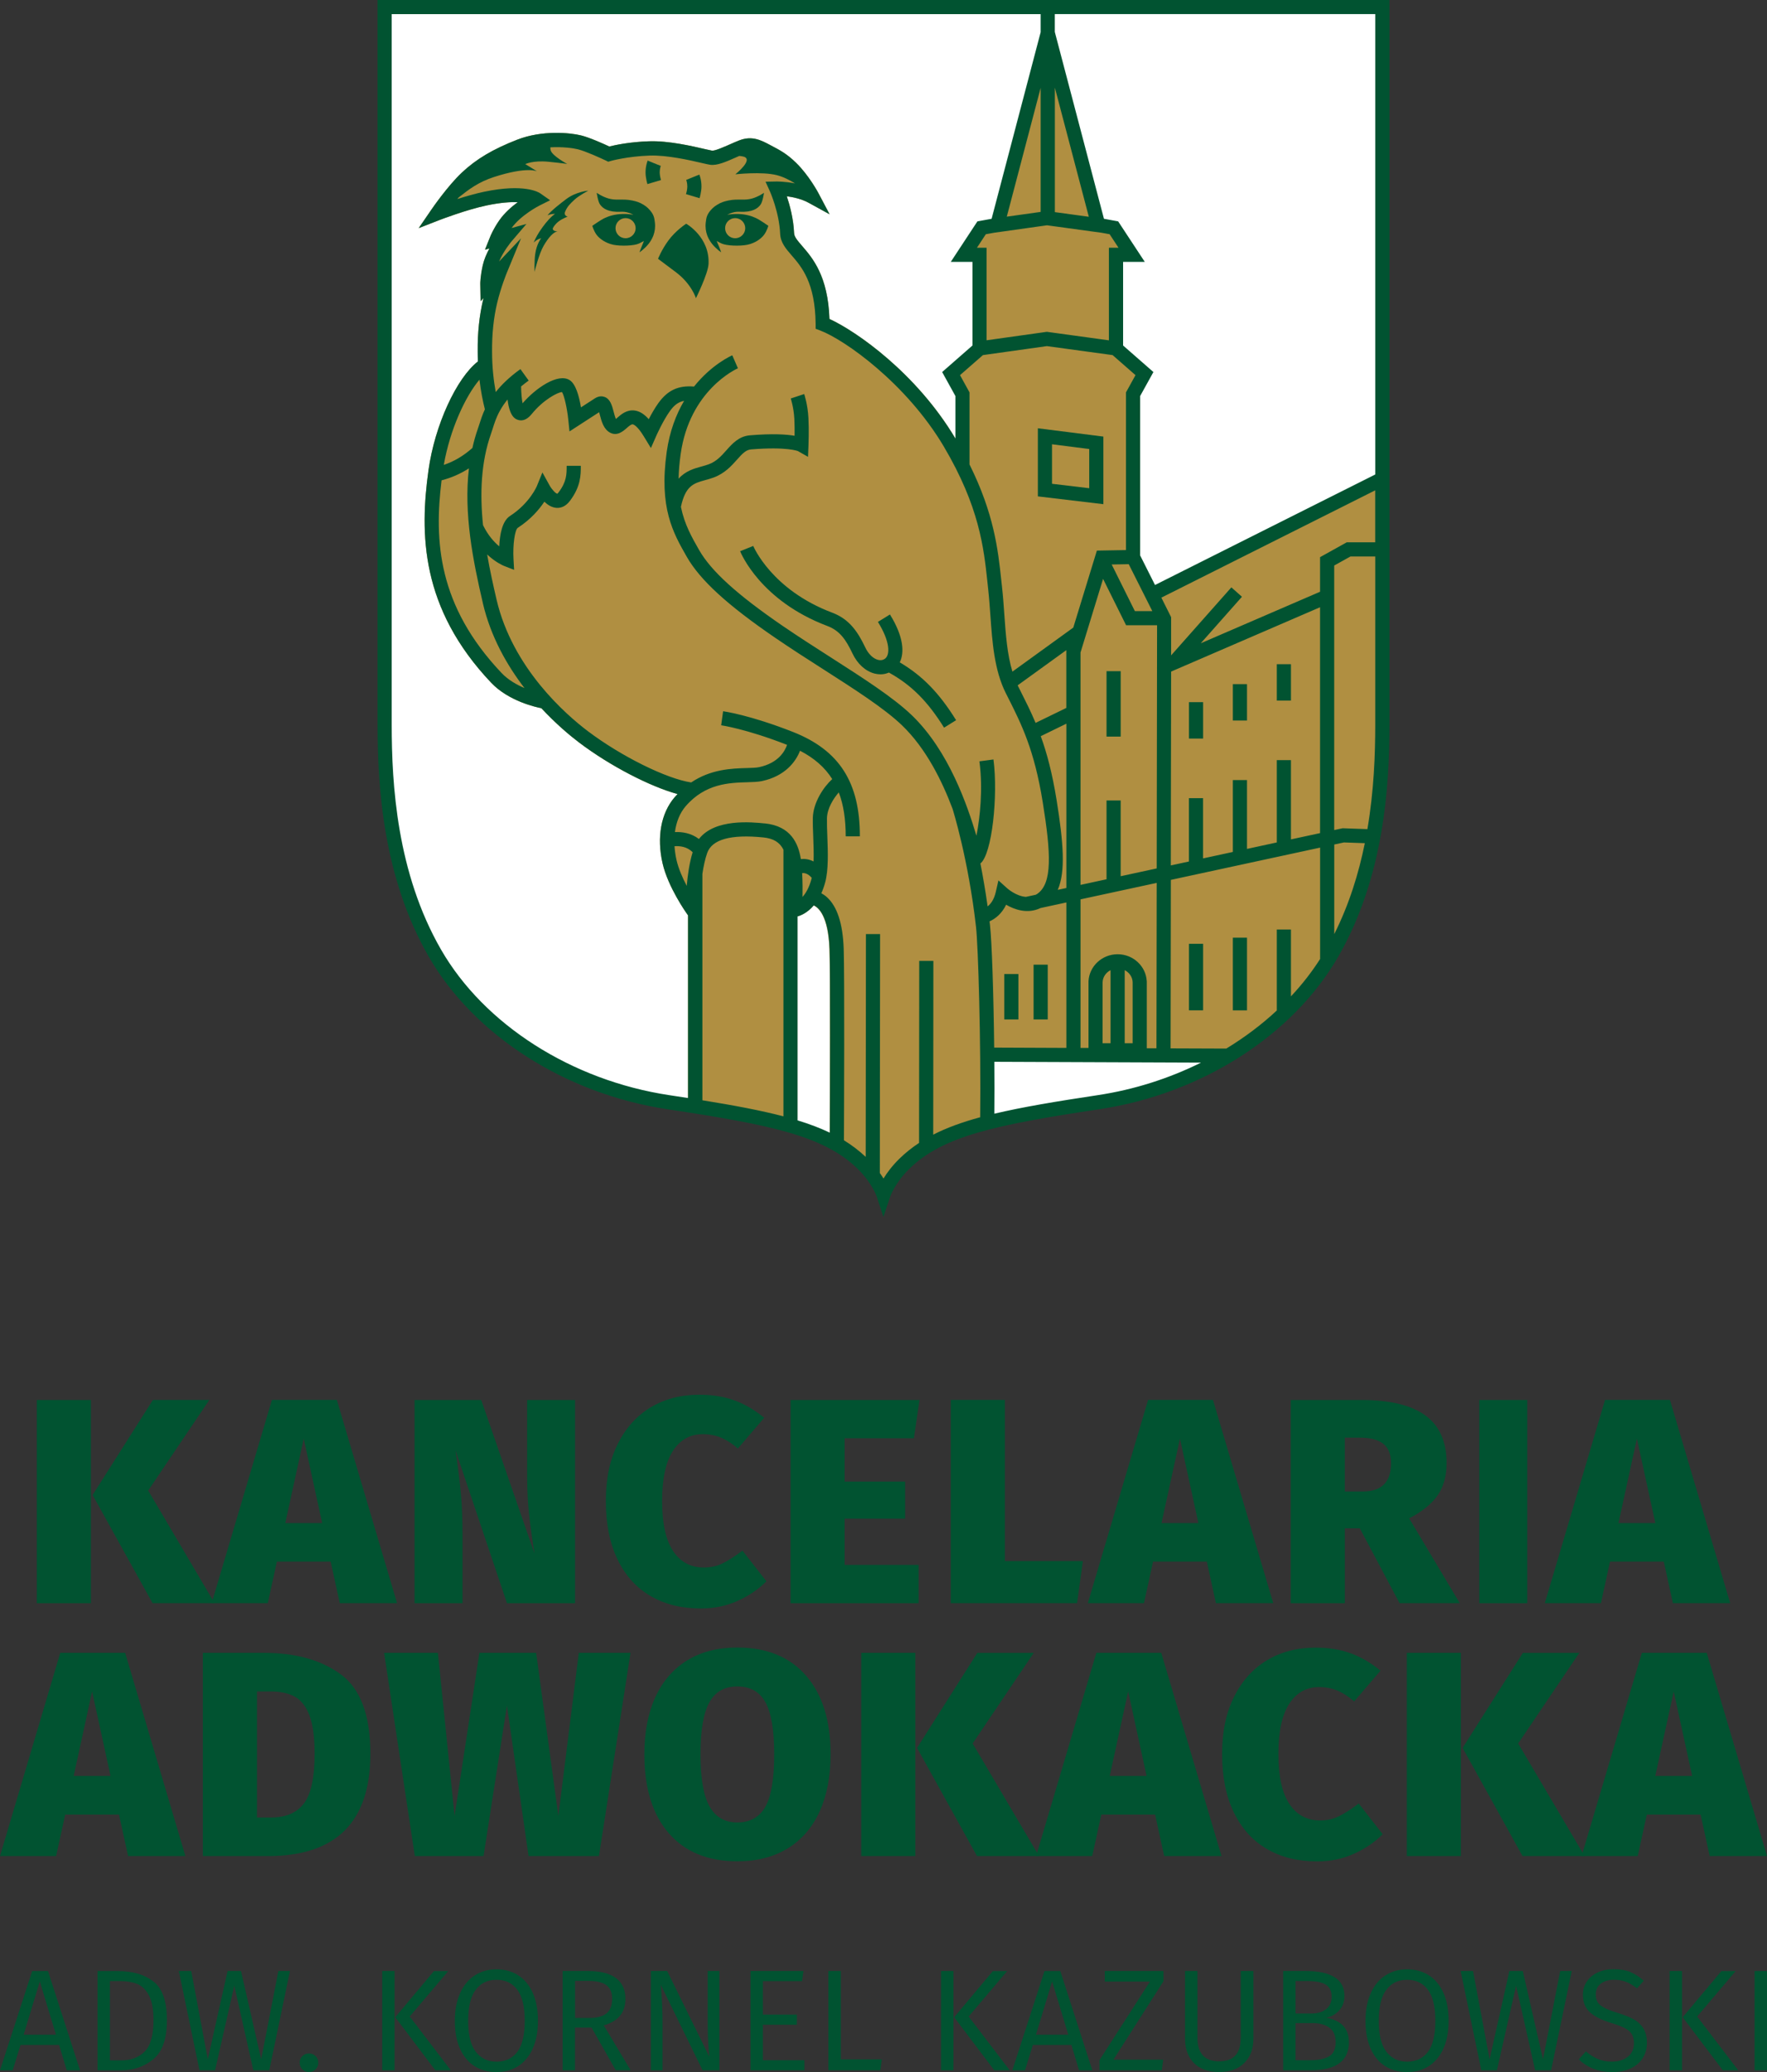
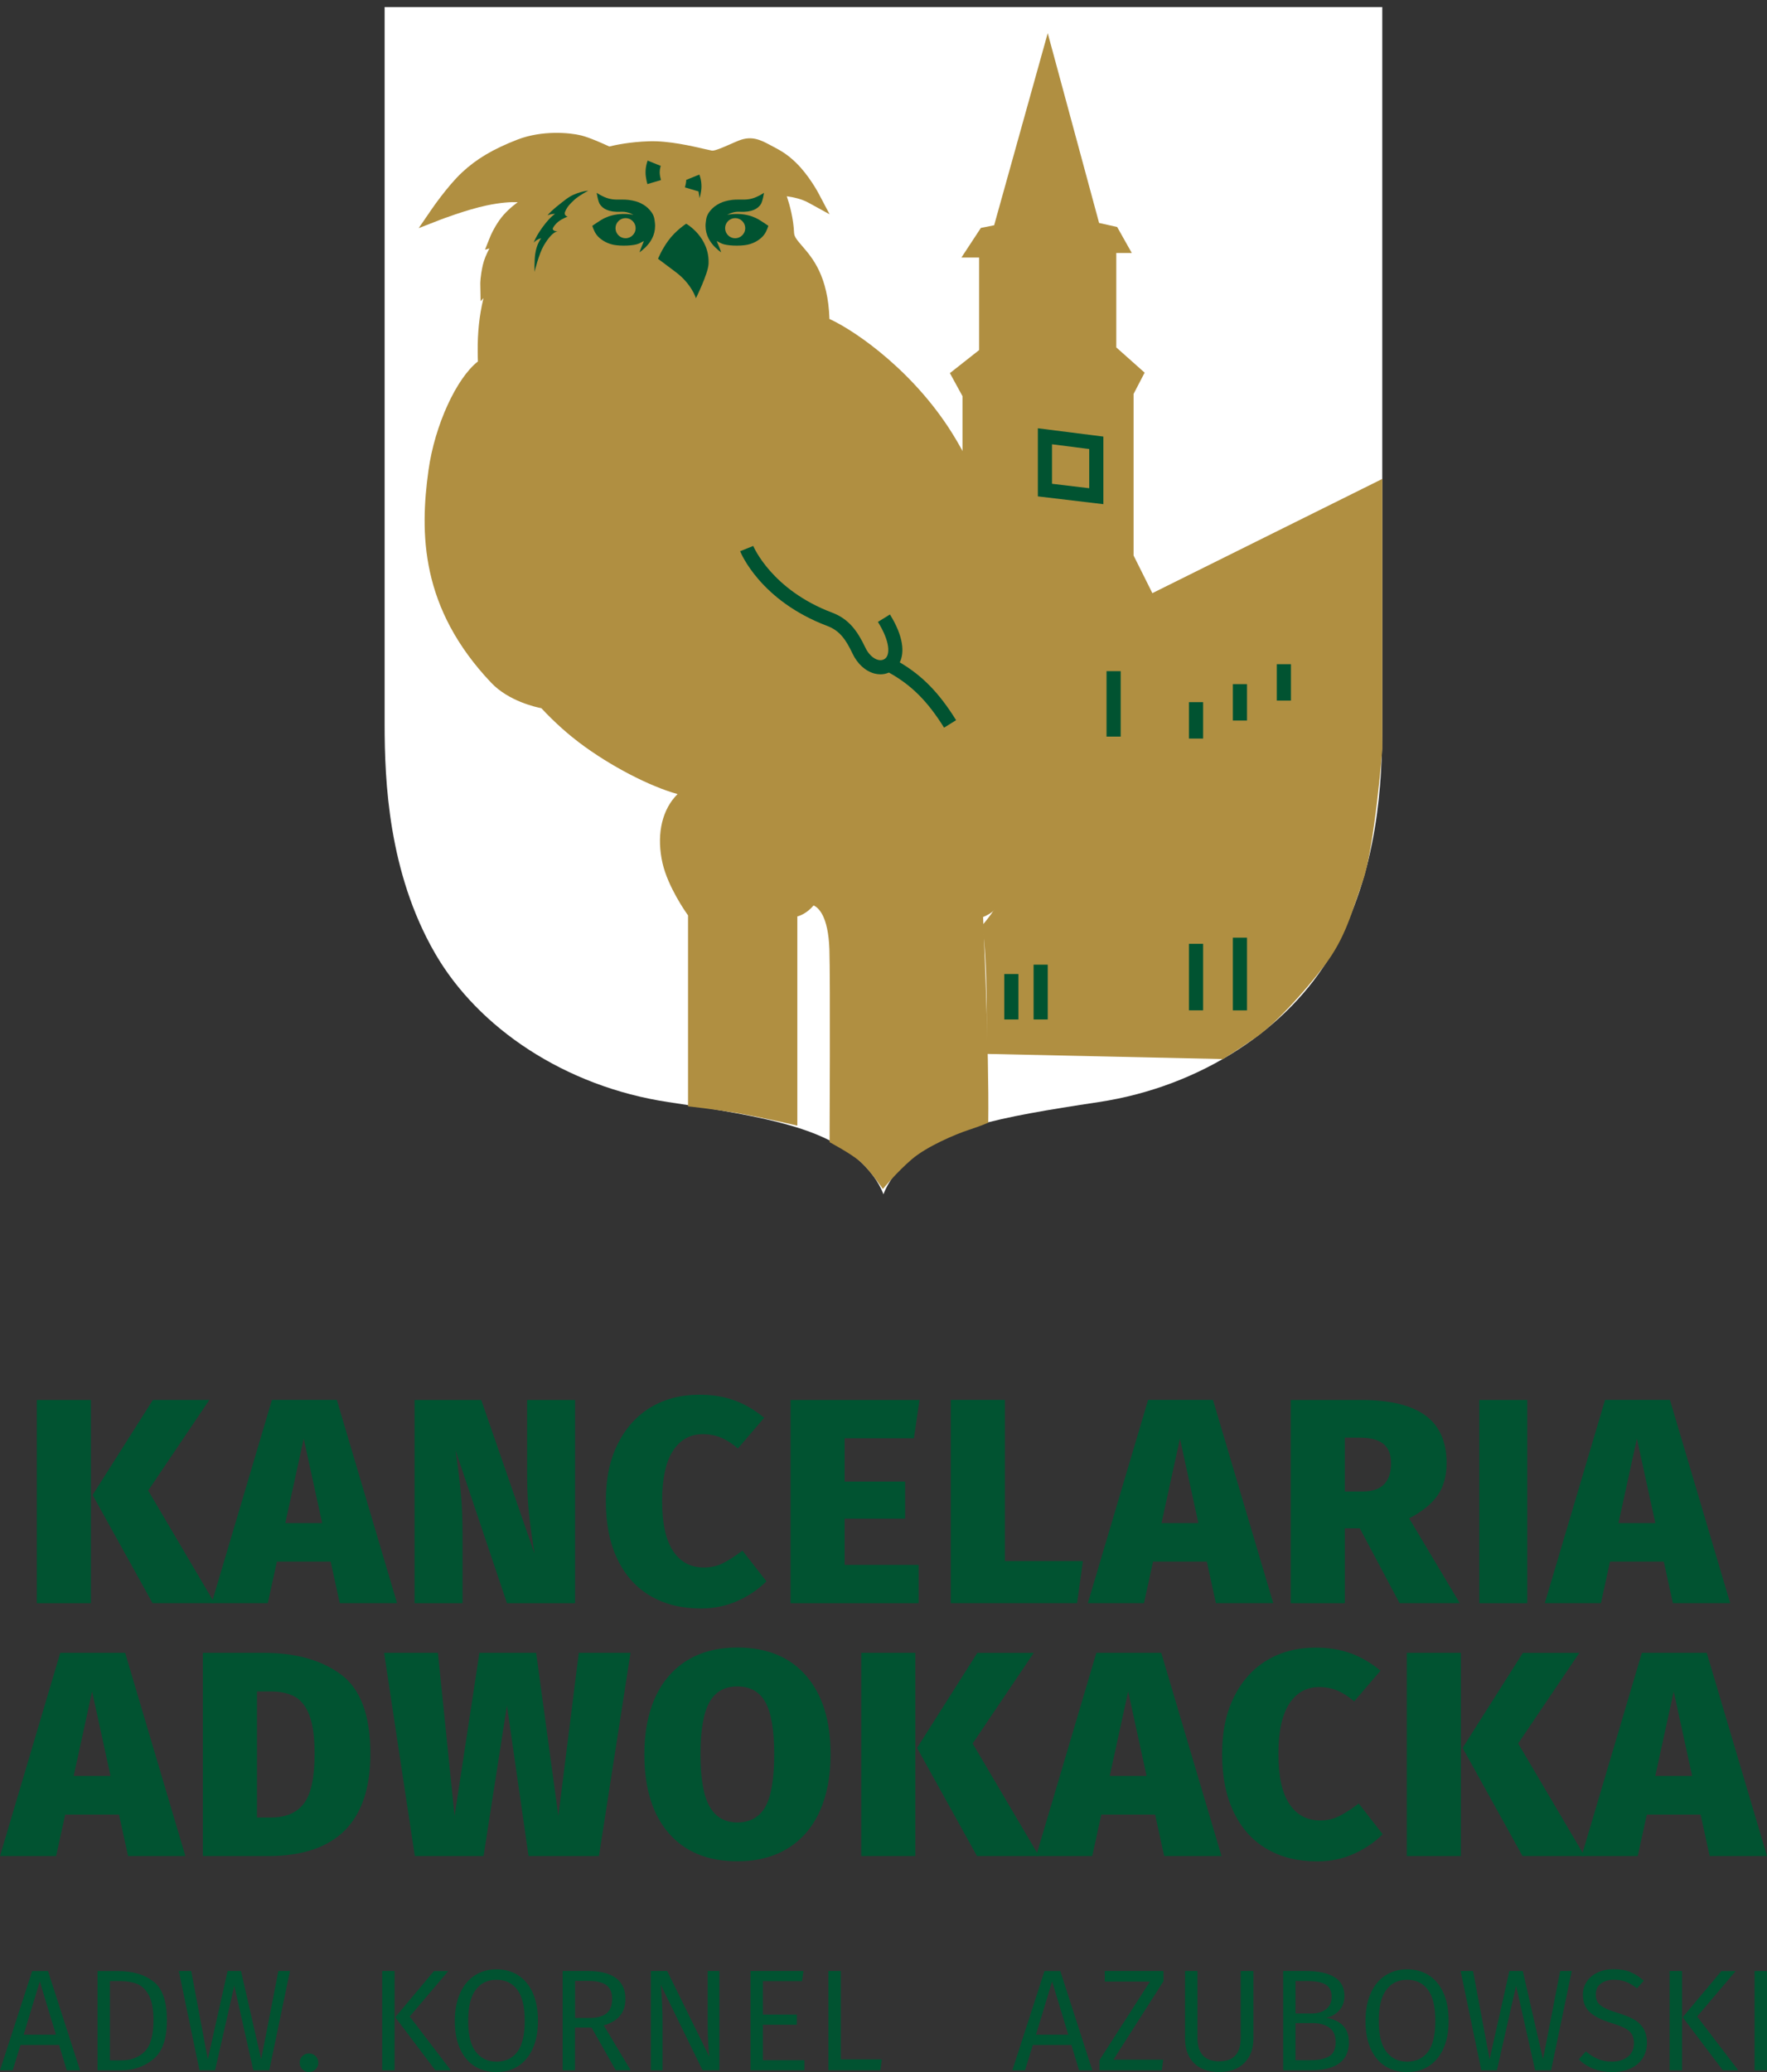
<svg xmlns="http://www.w3.org/2000/svg" id="Layer_2" data-name="Layer 2" viewBox="0 0 342.26 401.28">
  <rect x="0" y="0" width="342.26" height="401.28" fill="#333333" stroke="none" />
  <defs>
    <style>
      .cls-1 {
        fill: #015331;
      }

      .cls-2 {
        fill: #b08f41;
      }

      .cls-3 {
        fill: #fff;
      }
    </style>
  </defs>
  <g id="Logo">
    <g>
      <g>
        <g>
          <g>
            <path class="cls-1" d="M17.61,310.48H7.13v-39.36h10.48v39.36ZM28.71,288.67l12.85,21.8h-12.01l-11.61-20.95,11.67-18.4h10.93l-11.84,17.55Z" />
            <path class="cls-1" d="M64.05,302.43h-10.42l-1.76,8.04h-10.87l11.67-39.36h12.57l11.67,39.36h-11.1l-1.76-8.04ZM62.4,294.96l-3.57-16.36-3.57,16.36h7.14Z" />
            <path class="cls-1" d="M111.39,310.48h-13.19l-9.97-29.62.17,1.19c.38,2.61.67,5.05.88,7.33.21,2.29.31,4.88.31,7.79v13.31h-9.29v-39.36h12.91l10.31,29.73c-.45-2.83-.8-5.38-1.05-7.64-.25-2.27-.37-4.87-.37-7.82v-14.27h9.29v39.36Z" />
            <path class="cls-1" d="M142.36,271.23c2,.76,3.89,1.87,5.66,3.34l-5.1,5.95c-1.02-.91-2.08-1.59-3.17-2.07-1.09-.47-2.3-.71-3.62-.71-2.45,0-4.38,1.08-5.78,3.23-1.4,2.15-2.1,5.4-2.1,9.74s.71,7.52,2.12,9.66c1.42,2.13,3.41,3.2,5.97,3.2,1.32,0,2.54-.27,3.65-.82s2.39-1.37,3.82-2.46l4.64,5.95c-1.55,1.55-3.41,2.81-5.58,3.79-2.17.98-4.54,1.47-7.11,1.47-3.74,0-6.98-.8-9.74-2.41-2.76-1.6-4.89-3.96-6.4-7.08-1.51-3.11-2.27-6.88-2.27-11.3s.77-8,2.32-11.1c1.55-3.1,3.68-5.46,6.4-7.08,2.72-1.62,5.85-2.43,9.4-2.43,2.57,0,4.85.38,6.85,1.13Z" />
            <path class="cls-1" d="M177.02,278.54h-13.42v8.38h11.72v7.19h-11.72v8.95h14.33v7.42h-24.8v-39.36h24.97l-1.08,7.42Z" />
            <path class="cls-1" d="M194.63,302.32h15.12l-1.13,8.15h-24.46v-39.36h10.48v31.2Z" />
            <path class="cls-1" d="M233.76,302.43h-10.42l-1.76,8.04h-10.87l11.67-39.36h12.57l11.67,39.36h-11.1l-1.76-8.04ZM232.12,294.96l-3.57-16.36-3.57,16.36h7.14Z" />
            <path class="cls-1" d="M263.38,295.98h-2.89v14.5h-10.48v-39.36h13.65c5.55,0,9.69,1,12.43,3,2.74,2,4.11,5.08,4.11,9.23,0,2.49-.58,4.57-1.73,6.23-1.15,1.66-2.99,3.15-5.52,4.47l9.8,16.42h-11.66l-7.7-14.5ZM260.49,288.84h3.51c3.62,0,5.44-1.83,5.44-5.49,0-1.7-.5-2.94-1.5-3.74-1-.79-2.5-1.19-4.5-1.19h-2.95v10.42Z" />
            <path class="cls-1" d="M295.82,310.48h-9.29v-39.36h9.29v39.36Z" />
            <path class="cls-1" d="M322.27,302.43h-10.42l-1.76,8.04h-10.87l11.67-39.36h12.57l11.67,39.36h-11.1l-1.76-8.04ZM320.63,294.96l-3.57-16.36-3.57,16.36h7.14Z" />
          </g>
          <g>
            <path class="cls-1" d="M23.05,351.41h-10.42l-1.76,8.04H0l11.67-39.36h12.57l11.67,39.36h-11.1l-1.76-8.04ZM21.41,343.93l-3.57-16.36-3.57,16.36h7.14Z" />
            <path class="cls-1" d="M66.08,324.31c3.77,2.81,5.66,7.92,5.66,15.32,0,13.21-6.63,19.82-19.88,19.82h-12.57v-39.36h11.78c6.23,0,11.23,1.41,15.01,4.22ZM49.78,327.57v24.41h2.72c2.87,0,4.99-.91,6.37-2.72,1.38-1.81,2.07-5.02,2.07-9.63,0-3.17-.33-5.63-.99-7.39-.66-1.76-1.61-2.97-2.83-3.65-1.23-.68-2.78-1.02-4.67-1.02h-2.66Z" />
            <path class="cls-1" d="M116.03,359.45h-13.65l-4.19-29.16-4.53,29.16h-13.31l-5.95-39.36h10.42l3.23,31.6,4.81-31.6h10.99l4.3,31.6,3.96-31.6h10.02l-6.12,39.36Z" />
            <path class="cls-1" d="M156.12,324.51c3.17,3.62,4.76,8.7,4.76,15.23,0,4.27-.71,7.96-2.12,11.07-1.42,3.11-3.48,5.5-6.2,7.16-2.72,1.66-5.97,2.49-9.74,2.49-5.7,0-10.13-1.81-13.28-5.44-3.15-3.62-4.73-8.72-4.73-15.29,0-4.27.71-7.95,2.12-11.04,1.42-3.1,3.47-5.47,6.17-7.14,2.7-1.66,5.94-2.49,9.71-2.49,5.7,0,10.14,1.81,13.31,5.44ZM137.41,329.66c-1.15,2.04-1.73,5.4-1.73,10.08s.59,8.05,1.76,10.11c1.17,2.06,2.96,3.09,5.38,3.09s4.3-1.02,5.44-3.06c1.13-2.04,1.7-5.42,1.7-10.14s-.57-8.04-1.7-10.08c-1.13-2.04-2.94-3.06-5.44-3.06s-4.26,1.02-5.41,3.06Z" />
            <path class="cls-1" d="M177.3,359.45h-10.48v-39.36h10.48v39.36ZM188.4,337.65l12.85,21.8h-12.01l-11.61-20.95,11.67-18.4h10.93l-11.84,17.55Z" />
            <path class="cls-1" d="M223.74,351.41h-10.42l-1.76,8.04h-10.87l11.67-39.36h12.57l11.67,39.36h-11.1l-1.76-8.04ZM222.09,343.93l-3.57-16.36-3.57,16.36h7.14Z" />
            <path class="cls-1" d="M261.73,320.21c2,.76,3.89,1.87,5.66,3.34l-5.1,5.95c-1.02-.91-2.08-1.59-3.17-2.07-1.09-.47-2.3-.71-3.62-.71-2.45,0-4.38,1.08-5.78,3.23-1.4,2.15-2.1,5.4-2.1,9.74s.71,7.52,2.12,9.66c1.42,2.13,3.41,3.2,5.97,3.2,1.32,0,2.54-.27,3.65-.82s2.39-1.37,3.82-2.46l4.64,5.95c-1.55,1.55-3.41,2.81-5.58,3.79-2.17.98-4.54,1.47-7.11,1.47-3.74,0-6.98-.8-9.74-2.41-2.76-1.6-4.89-3.96-6.4-7.08-1.51-3.11-2.27-6.88-2.27-11.3s.77-8,2.32-11.1c1.55-3.1,3.68-5.46,6.4-7.08,2.72-1.62,5.85-2.43,9.4-2.43,2.57,0,4.85.38,6.85,1.13Z" />
            <path class="cls-1" d="M282.97,359.45h-10.48v-39.36h10.48v39.36ZM294.07,337.65l12.85,21.8h-12.01l-11.61-20.95,11.67-18.4h10.93l-11.84,17.55Z" />
            <path class="cls-1" d="M329.4,351.41h-10.42l-1.76,8.04h-10.87l11.67-39.36h12.57l11.67,39.36h-11.1l-1.76-8.04ZM327.76,343.93l-3.57-16.36-3.57,16.36h7.14Z" />
          </g>
        </g>
        <g>
          <path class="cls-1" d="M11.46,396.03H3.97l-1.51,4.92H0l6.23-19.23h3.07l6.2,19.23h-2.57l-1.48-4.92ZM10.84,394.04l-3.13-10.31-3.13,10.31h6.26Z" />
          <path class="cls-1" d="M29.73,383.74c1.73,1.35,2.6,3.84,2.6,7.48s-.87,6.09-2.61,7.55c-1.74,1.45-3.86,2.18-6.36,2.18h-4.47v-19.23h3.97c2.85,0,5.14.68,6.87,2.03ZM21.29,383.67v15.34h2.26c1.83,0,3.31-.56,4.46-1.69,1.15-1.13,1.72-3.16,1.72-6.11,0-2.07-.29-3.66-.88-4.77s-1.34-1.85-2.26-2.22c-.92-.37-2-.56-3.23-.56h-2.07Z" />
          <path class="cls-1" d="M52.17,400.94h-3.1l-3.69-16.4-3.72,16.4h-3.02l-4-19.23h2.4l3.21,17.1,3.83-17.1h2.6l3.91,17.1,3.33-17.1h2.24l-4,19.23Z" />
          <path class="cls-1" d="M61.13,398.19c.34.34.52.77.52,1.27s-.17.93-.52,1.29c-.35.35-.78.53-1.3.53s-.93-.18-1.27-.53c-.34-.35-.52-.78-.52-1.29s.17-.9.52-1.26.77-.53,1.27-.53.95.17,1.3.52Z" />
          <path class="cls-1" d="M76.43,400.94h-2.4v-19.23h2.4v19.23ZM79.36,390.52l7.96,10.42h-2.99l-7.77-10.28,7.49-8.94h2.77l-7.46,8.8Z" />
          <path class="cls-1" d="M100.37,382.54c1.21.77,2.15,1.9,2.82,3.39.67,1.49,1.01,3.3,1.01,5.42s-.34,3.88-1.01,5.37c-.67,1.49-1.61,2.62-2.82,3.4-1.21.77-2.62,1.16-4.22,1.16s-3.01-.38-4.22-1.14c-1.21-.76-2.15-1.89-2.82-3.37s-1.01-3.27-1.01-5.38.34-3.86,1.01-5.37c.67-1.51,1.62-2.66,2.84-3.45,1.22-.79,2.62-1.19,4.21-1.19s3.01.39,4.22,1.16ZM92.13,385.35c-.97,1.3-1.45,3.32-1.45,6.04s.49,4.67,1.47,5.95c.98,1.28,2.31,1.93,4.01,1.93s3.1-.64,4.05-1.91c.95-1.28,1.43-3.27,1.43-5.99s-.47-4.73-1.43-6.02c-.95-1.29-2.3-1.94-4.05-1.94s-3.06.65-4.02,1.96Z" />
          <path class="cls-1" d="M114.57,392.67h-3.19v8.27h-2.4v-19.23h4.95c2.37,0,4.16.46,5.38,1.37s1.83,2.25,1.83,4.02c0,1.34-.35,2.43-1.05,3.27-.7.84-1.75,1.46-3.14,1.87l5.2,8.69h-2.88l-4.69-8.27ZM114.21,390.8c1.43,0,2.52-.29,3.26-.88s1.1-1.52,1.1-2.81c0-1.21-.37-2.1-1.1-2.65-.74-.56-1.92-.84-3.56-.84h-2.52v7.18h2.82Z" />
          <path class="cls-1" d="M139.33,400.94h-3.24l-8.1-16.57c.22,2.46.34,4.89.34,7.29v9.28h-2.26v-19.23h3.16l8.16,16.6c-.06-.54-.12-1.39-.2-2.56-.08-1.16-.11-2.26-.11-3.28v-10.76h2.26v19.23Z" />
          <path class="cls-1" d="M155.34,383.67h-7.57v6.48h6.57v1.96h-6.57v6.87h8.05v1.96h-10.45v-19.23h10.26l-.28,1.96Z" />
          <path class="cls-1" d="M162.86,398.82h7.94l-.28,2.12h-10.06v-19.23h2.4v17.1Z" />
-           <path class="cls-1" d="M184.68,400.94h-2.4v-19.23h2.4v19.23ZM187.62,390.52l7.96,10.42h-2.99l-7.77-10.28,7.49-8.94h2.77l-7.46,8.8Z" />
          <path class="cls-1" d="M207.54,396.03h-7.49l-1.51,4.92h-2.46l6.23-19.23h3.07l6.2,19.23h-2.57l-1.48-4.92ZM206.92,394.04l-3.13-10.31-3.13,10.31h6.26Z" />
          <path class="cls-1" d="M225.37,383.67l-9.7,15.2h9.64l-.28,2.07h-12.07v-1.96l9.78-15.23h-8.75v-2.04h11.37v1.96Z" />
          <path class="cls-1" d="M242.78,394.82c0,1.94-.58,3.5-1.75,4.68s-2.8,1.77-4.9,1.77-3.75-.59-4.89-1.76-1.7-2.74-1.7-4.69v-13.11h2.4v12.91c0,3.05,1.4,4.58,4.19,4.58,1.42,0,2.47-.38,3.16-1.14.69-.76,1.03-1.91,1.03-3.44v-12.91h2.46v13.11Z" />
          <path class="cls-1" d="M261.28,395.49c0,3.63-2.49,5.45-7.46,5.45h-5.28v-19.23h4.47c2.38,0,4.21.4,5.49,1.2,1.28.8,1.91,2.01,1.91,3.63,0,1.14-.34,2.07-1.02,2.81-.68.74-1.53,1.21-2.56,1.41,2.96.49,4.44,2.06,4.44,4.72ZM250.94,383.65v6.29h3.13c1.14,0,2.06-.28,2.78-.84s1.08-1.35,1.08-2.38c0-1.14-.39-1.93-1.16-2.39-.77-.46-1.94-.68-3.51-.68h-2.32ZM257.45,398.23c.84-.5,1.26-1.41,1.26-2.74s-.4-2.22-1.22-2.81-1.87-.88-3.17-.88h-3.38v7.18h2.88c1.58,0,2.79-.25,3.63-.76Z" />
          <path class="cls-1" d="M276.76,382.54c1.21.77,2.15,1.9,2.82,3.39.67,1.49,1.01,3.3,1.01,5.42s-.34,3.88-1.01,5.37c-.67,1.49-1.61,2.62-2.82,3.4-1.21.77-2.62,1.16-4.22,1.16s-3.01-.38-4.22-1.14c-1.21-.76-2.15-1.89-2.82-3.37-.67-1.48-1.01-3.27-1.01-5.38s.34-3.86,1.01-5.37c.67-1.51,1.62-2.66,2.84-3.45,1.22-.79,2.62-1.19,4.21-1.19s3.01.39,4.22,1.16ZM268.51,385.35c-.97,1.3-1.45,3.32-1.45,6.04s.49,4.67,1.47,5.95c.98,1.28,2.31,1.93,4.01,1.93s3.1-.64,4.05-1.91c.95-1.28,1.43-3.27,1.43-5.99s-.47-4.73-1.43-6.02c-.95-1.29-2.3-1.94-4.05-1.94s-3.06.65-4.02,1.96Z" />
          <path class="cls-1" d="M300.45,400.94h-3.1l-3.69-16.4-3.72,16.4h-3.02l-4-19.23h2.4l3.21,17.1,3.83-17.1h2.6l3.91,17.1,3.33-17.1h2.24l-4,19.23Z" />
          <path class="cls-1" d="M315.81,381.93c.9.36,1.76.92,2.58,1.66l-1.31,1.48c-.73-.58-1.44-1-2.14-1.27-.7-.27-1.46-.4-2.28-.4-1.06,0-1.92.25-2.58.74-.66.49-.99,1.2-.99,2.11,0,.6.12,1.09.35,1.48.23.39.66.75,1.27,1.08s1.5.67,2.65,1.02c1.21.37,2.22.77,3.02,1.2.8.43,1.44,1.02,1.91,1.76.48.75.71,1.69.71,2.82s-.27,2.1-.81,2.96c-.54.86-1.32,1.52-2.33,2-1.02.48-2.21.71-3.59.71-2.61,0-4.76-.82-6.46-2.46l1.37-1.54c.76.65,1.55,1.14,2.35,1.48.8.34,1.7.5,2.71.5,1.23,0,2.24-.31,3.05-.94.8-.62,1.2-1.5,1.2-2.64,0-.67-.13-1.23-.38-1.68-.25-.45-.68-.84-1.29-1.17-.61-.34-1.47-.67-2.58-1.01-1.97-.6-3.41-1.31-4.3-2.14-.89-.83-1.34-1.95-1.34-3.37,0-.95.25-1.8.76-2.56.5-.76,1.21-1.34,2.11-1.76.9-.42,1.93-.63,3.09-.63,1.27,0,2.35.18,3.26.54Z" />
          <path class="cls-1" d="M325.8,400.94h-2.4v-19.23h2.4v19.23ZM328.73,390.52l7.96,10.42h-2.99l-7.77-10.28,7.49-8.94h2.77l-7.46,8.8Z" />
          <path class="cls-1" d="M342.26,400.94h-2.4v-19.23h2.4v19.23Z" />
        </g>
      </g>
      <g>
        <path class="cls-3" d="M171.13,1.37h-96.63v138.95c0,10.85.71,28.58,9.73,44.24,8.36,14.53,25.26,25.87,45.2,28.87,19.94,3.01,30.64,5.12,37.61,11.89,3.13,3.04,4.08,5.97,4.08,5.97,0,0,.95-2.93,4.08-5.97,6.97-6.77,17.67-8.88,37.61-11.89,19.94-3.01,36.84-14.34,45.2-28.87,9.01-15.67,9.73-33.39,9.73-44.24V1.37h-96.63Z" />
        <path class="cls-2" d="M223.21,114.87l-3.64-7.29v-31.29l2.14-4.12-5.49-4.89v-18.29h3l-2.83-5.03-3.5-.78-9.95-36.76-10.38,37.21-2.57.51-3.77,5.74h3.43v17.92l-5.66,4.46,2.44,4.46v13.25s3.09,8.24,4.37,12.01c1.29,3.77,1.23,7.91,1.87,13.91.63,6,1.41,12.44,2.08,15.17.67,2.71,3.84,7,5.52,11.6,2.66,7.27,3.94,14.77,4.29,20.74.23,4,.95,8.34-3,10.47-3.95,2.13-7.46-1.12-7.46-1.12-.47,2.75-3.94,6.55-3.94,6.55,1.28,4.87.94,24.8.94,24.8l45.78,1s2.9-1.77,6.45-4.25c3.54-2.47,9.12-8.46,13.2-13.85,4.08-5.39,5.24-10.14,7.47-16.48,2.22-6.35,3.76-25.47,3.76-25.47v-52.31l-44.55,22.13Z" />
        <path class="cls-2" d="M204.65,154.89c-1.7-10.56-4.27-15.68-7-21.1l-.42-.83c-1.98-3.94-2.33-8.83-2.7-14.02-.12-1.75-.25-3.55-.45-5.31l-.15-1.39c-.72-6.71-1.62-15.07-8.81-27.21-7.55-12.75-19.3-20.91-24.46-23.26-.28-8.34-3.28-11.81-5.29-14.13-1-1.16-1.53-1.8-1.56-2.52-.12-2.76-.83-5.38-1.41-7.11,1.26.17,2.9.52,4.28,1.29l4.01,2.2-2.14-4.05c-.07-.14-1.86-3.49-4.34-5.91-1.8-1.76-3.14-2.46-4.9-3.38l-.22-.12c-1.69-.89-3.43-1.81-5.91-.85-.56.22-1.18.49-1.81.77-1.02.45-2.91,1.29-3.46,1.21-.24-.04-.78-.16-1.42-.31-2.45-.57-7.01-1.63-10.78-1.5-3.73.12-6.57.73-7.69,1.01-1.09-.51-3.82-1.74-5.48-2.15-2.16-.53-7.53-1.04-12.33.82-4.73,1.84-7.95,3.75-10.77,6.4-2.71,2.55-5.71,6.9-5.83,7.08l-2.51,3.66,4.14-1.61s5.05-1.95,9.04-2.79c2.68-.56,4.64-.68,6.01-.63-1.22.9-2.58,2.09-3.57,3.51-1.16,1.66-1.73,3.07-1.75,3.13l-1.03,2.56.86-.23c-.54.98-1.03,2.11-1.29,3.25-.49,2.2-.48,3.47-.48,3.61l.06,3.35.56-.6c-.02.08-.04.16-.06.25-.74,3.1-1.1,6.5-1.06,10.1,0,.65.01,1.29.04,1.92-4.16,3.24-8.36,12.36-9.57,21.04-1.7,12.24-1.59,26.7,12.14,41.18,3.4,3.59,8.76,4.75,9.72,4.93,2.86,3.08,5.58,5.34,7.34,6.67,5.97,4.51,13.68,8.49,19.04,9.96-.19.2-.38.4-.57.62-2.64,3.08-3.49,7.75-2.33,12.8,1.06,4.61,4.58,9.58,4.73,9.79l.2.28v36.99s5.09.53,9.84,1.36c4.75.83,11.33,2.37,11.33,2.37v-40.51c.6-.16,1.9-.66,3.15-2.13.92.4,2.83,2.01,3.06,8.47.19,5.65.04,37.38.04,37.38,0,0,3.95,2.1,5.8,3.64s4.52,5.42,4.52,5.42c0,0,2.7-3.27,5.62-5.77,2.92-2.49,8.44-4.83,11.03-5.68,2.59-.85,3.76-1.39,3.76-1.39.19-13.99-1-39.84-1-39.84,0,0,3.04-.99,3.86-3.99,1.77,1.02,4.77,3.2,7.61,1.24,4.18-2.89,4.53-8.65,2.72-19.95Z" />
        <g>
          <rect class="cls-1" x="214.33" y="129.98" width="2.74" height="12.67" />
          <rect class="cls-1" x="230.3" y="135.98" width="2.74" height="7.05" />
          <rect class="cls-1" x="238.8" y="132.49" width="2.74" height="7.05" />
          <rect class="cls-1" x="247.31" y="128.63" width="2.74" height="7.05" />
          <rect class="cls-1" x="238.8" y="181.59" width="2.74" height="14.08" />
          <rect class="cls-1" x="230.3" y="182.78" width="2.74" height="12.88" />
          <rect class="cls-1" x="200.2" y="186.82" width="2.74" height="10.61" />
          <rect class="cls-1" x="194.52" y="188.63" width="2.74" height="8.8" />
          <path class="cls-1" d="M201.03,96.13l12.69,1.51v-13.09l-12.69-1.61v13.19ZM203.77,86.04l7.21.92v7.59l-7.21-.86v-7.65Z" />
          <path class="cls-1" d="M132.91,43.33s-2.03,1.29-3.48,3.29c-1.31,1.8-1.97,3.5-1.97,3.5,0,0,2.14,1.61,3.45,2.59,3.05,2.28,3.89,5.04,3.89,5.04,0,0,2.34-4.72,2.44-6.62.26-5.22-4.32-7.8-4.32-7.8Z" />
          <path class="cls-1" d="M125.54,40.33c-.45-.44-1.28-.97-1.99-1.21-.62-.21-1.5-.42-2.49-.46-1.16-.04-1.98.1-3.12-.2-1.23-.32-2.36-1.12-2.36-1.12,0,0,.23,1.68.65,2.27.54.76,1.58,1.53,4.09,1.4.87-.04,1.68.21,2.38.59-.69-.13-1.45-.19-2.2-.16-1.42.05-2.52.39-3.36.78-.83.39-2.41,1.51-2.41,1.51,0,0,.26.96.81,1.72.56.76,1.75,1.64,3.26,1.95,1.5.3,4.06.2,5-.25.37-.18.68-.34.92-.48-.04.13-.09.24-.13.35-.35.79-.73,1.84-.73,1.84,0,0,.93-.6,1.74-1.6.27-.33.69-.92.96-1.66.27-.74.4-1.57.29-2.5-.11-.92-.17-1.64-1.32-2.77ZM121.17,46.14c-1.08,0-1.95-.88-1.95-1.95s.88-1.95,1.95-1.95,1.95.88,1.95,1.95-.88,1.95-1.95,1.95Z" />
          <path class="cls-1" d="M143.06,41.44c-.75-.03-1.51.03-2.2.16.7-.38,1.51-.64,2.38-.59,2.51.13,3.55-.64,4.09-1.4.41-.58.65-2.27.65-2.27,0,0-1.12.79-2.36,1.12-1.13.3-1.96.16-3.12.2-.99.03-1.87.25-2.49.46-.71.24-1.54.77-1.99,1.21-1.15,1.13-1.21,1.85-1.32,2.77s.02,1.76.29,2.5c.27.74.7,1.33.96,1.66.81,1,1.74,1.6,1.74,1.6,0,0-.37-1.06-.73-1.84-.05-.11-.09-.22-.13-.35.24.14.55.31.92.48.94.45,3.5.55,5,.25,1.5-.3,2.7-1.18,3.26-1.95.56-.76.81-1.72.81-1.72,0,0-1.58-1.12-2.41-1.51-.83-.39-1.94-.73-3.36-.78ZM142.4,46.14c-1.08,0-1.95-.88-1.95-1.95s.88-1.95,1.95-1.95,1.95.88,1.95,1.95-.88,1.95-1.95,1.95Z" />
          <path class="cls-1" d="M106.05,41.7c.63-.26,1.07-.28,1.47-.28,0,0-1.21.68-3.06,3.49-.62.94-1.1,2.08-1.1,2.08,0,0,.65-.7,1.47-.84,0,0-.89,1.02-1.17,3.11-.17,1.28-.13,3.4-.13,3.4,0,0,.85-3.49,1.78-5.08.93-1.59,1.91-2.69,2.74-2.79,0,0-.91.07-.98-.45-.03-.24.51-.99,1.15-1.47.79-.59,1.73-.91,1.73-.91,0,0-.82-.19-.48-.98.42-.98.9-1.47,1.81-2.31.92-.84,2.68-1.75,2.68-1.75,0,0-2.36.19-4.26,1.62-1.06.8-2.82,2.15-3.66,3.17Z" />
-           <path class="cls-1" d="M135.51,38.36c.04-.12.34-1.19.36-2.17.02-1.3-.36-2.28-.41-2.38l-2.54,1.03s.22.57.21,1.31c0,.52-.18,1.22-.25,1.45l2.63.78Z" />
+           <path class="cls-1" d="M135.51,38.36c.04-.12.34-1.19.36-2.17.02-1.3-.36-2.28-.41-2.38l-2.54,1.03c0,.52-.18,1.22-.25,1.45l2.63.78Z" />
          <path class="cls-1" d="M128.03,34.89c-.06-.21-.24-.92-.25-1.45-.01-.73.2-1.3.21-1.31l-1.27-.51-1.27-.52c-.04.11-.43,1.09-.41,2.38.02.99.33,2.06.36,2.17l2.63-.78Z" />
          <path class="cls-1" d="M174.27,128.3c.94-1.9.77-5-1.89-9.3l-2.33,1.44c2.4,3.87,2.38,6.41,1.35,7.14-.38.27-.83.34-1.33.21-.96-.25-1.88-1.15-2.47-2.4-1.5-3.16-3.16-5.51-6.38-6.73-11.76-4.42-15.29-12.85-15.32-12.93l-1.27.51-1.27.51c.16.39,3.95,9.6,16.9,14.48,2.39.9,3.59,2.64,4.87,5.34.95,2,2.5,3.41,4.26,3.87.39.1.78.15,1.17.15.56,0,1.11-.12,1.62-.34,4.36,2.42,7.5,5.56,10.68,10.67l2.33-1.45c-3.26-5.25-6.5-8.59-10.9-11.19Z" />
-           <path class="cls-1" d="M73.13,0v140.33c0,11.89,1.03,29.49,9.91,44.93,8.78,15.25,26.47,26.57,46.19,29.55,20.12,3.03,30.32,5.16,36.86,11.51,2.78,2.7,3.7,5.32,3.73,5.41l1.29,3.95,1.32-3.95s.92-2.68,3.74-5.42c6.54-6.35,16.74-8.48,36.86-11.51,19.71-2.97,37.41-14.29,46.19-29.55,8.88-15.44,9.91-33.04,9.91-44.93V0H73.13ZM204.32,16.97l6.58,25.01-6.58-.9v-24.11ZM213.33,45.07h0s1.6.29,1.6.29l1.72,2.62h-1.86v17.93l-12.02-1.65-11.68,1.64v-17.92h-1.86l1.72-2.62,1.62-.29,10.23-1.44,10.52,1.44ZM222.12,190c-.16-2.89-2.63-5.2-5.64-5.2s-5.48,2.31-5.64,5.2v12.95s-1.55,0-1.55,0v-28.78l14.76-3.19-.05,32.03h-1.87v-13.01h0ZM219.39,190.3v11.73h-1.54v-14.15c.91.47,1.54,1.37,1.54,2.42ZM215.11,187.88v14.15h-1.54v-11.73c0-1.05.63-1.95,1.54-2.42ZM217.07,169.69v-14.67h-2.74v15.26l-5.04,1.09v-45l4.37-14.26,4.46,8.98h6l-.07,47.09-6.98,1.51ZM219.82,118.35l-4.49-9.03,3.3-.06,4.57,9.09h-3.39ZM218.1,75.99v30.54l-5.64.1-4.57,14.91-11.79,8.53c-1.01-3.34-1.29-7.15-1.57-11.13-.12-1.75-.25-3.55-.45-5.31l-.15-1.39c-.62-5.77-1.39-12.75-6.14-22.29v-13.96l-1.84-3.34,4.44-3.88,12.39-1.74,12.73,1.74,4.43,3.88-1.84,3.34ZM204.65,154.89c-.84-5.2-1.88-9.08-3.06-12.32l4.96-2.42v31.82l-1.67.36c1.54-3.52,1.11-9.11-.23-17.44ZM200.59,140c-.93-2.23-1.93-4.2-2.94-6.21l-.42-.83c-.04-.08-.07-.16-.11-.24l9.42-6.81v11.19l-5.96,2.9ZM195.01,41.96l6.56-24.95v24.03l-6.56.92ZM133.3,212.65c-1.19-.18-2.41-.37-3.66-.56-18.91-2.85-35.85-13.66-44.22-28.2-8.56-14.87-9.55-31.98-9.55-43.56V2.74h125.7v3.49l-9.5,36.14-2.75.5-5.16,7.85h4.2v16.19l-5.87,5.14,2.57,4.65v8.23c-7.55-12.69-19.25-20.81-24.4-23.16-.28-8.34-3.28-11.81-5.29-14.13-1-1.16-1.53-1.8-1.56-2.52-.12-2.76-.83-5.38-1.41-7.11,1.26.17,2.9.52,4.28,1.29l4.01,2.2-2.14-4.05c-.07-.14-1.86-3.49-4.34-5.91-1.8-1.76-3.14-2.46-4.9-3.38l-.22-.12c-1.69-.89-3.43-1.81-5.91-.85-.56.22-1.18.49-1.81.77-1.02.45-2.91,1.29-3.46,1.21-.24-.04-.78-.16-1.42-.31-2.45-.57-7.01-1.63-10.78-1.5-3.73.12-6.57.73-7.69,1.01-1.09-.51-3.82-1.74-5.48-2.15-2.16-.53-7.53-1.04-12.33.82-4.73,1.84-7.95,3.75-10.77,6.4-2.71,2.55-5.71,6.9-5.83,7.08l-2.51,3.66,4.14-1.61s5.05-1.95,9.04-2.79c2.68-.56,4.64-.68,6.01-.63-1.22.9-2.58,2.09-3.57,3.51-1.16,1.66-1.73,3.07-1.75,3.13l-1.03,2.56.86-.23c-.54.98-1.03,2.11-1.29,3.25-.49,2.2-.48,3.47-.48,3.61l.06,3.35.56-.6c-.02.08-.04.16-.06.25-.74,3.1-1.1,6.5-1.06,10.1,0,.65.01,1.29.04,1.92-4.16,3.24-8.36,12.36-9.57,21.04-1.7,12.24-1.59,26.7,12.14,41.18,3.4,3.59,8.76,4.75,9.72,4.93,2.86,3.08,5.58,5.34,7.34,6.67,5.97,4.51,13.68,8.49,19.04,9.96-.19.2-.38.4-.57.62-2.64,3.08-3.49,7.75-2.33,12.8,1.06,4.61,4.58,9.58,4.73,9.79l.2.28v35.39ZM93.52,116.79c1.53,6.53,4.68,12.05,8.07,16.46-1.51-.64-3.17-1.58-4.44-2.92-12.34-13.01-13.07-25.59-11.62-37.31,1.9-.49,3.64-1.25,5.3-2.32-1.03,8.75.78,17.91,2.7,26.1ZM92.55,83.06c-.43,1.22-.77,2.45-1.05,3.7-1.78,1.56-3.54,2.6-5.54,3.27,1.21-6.89,4.19-13.3,6.91-16.5.26,2.25.66,4.19,1.05,5.74-.5,1.09-.81,2.07-1.08,2.91-.1.32-.19.61-.29.88ZM133.02,171.56c-.8-1.52-1.59-3.31-1.98-4.99-.21-.92-.33-1.82-.39-2.69.97-.07,2.43.05,3.51,1.17-.63,2.08-.97,4.47-1.14,6.51ZM151.74,216.19c-4.35-1.14-9.5-2.11-15.69-3.11v-43.84c.21-1.41.5-2.83.93-4.05.93-2.64,4.59-3.65,10.89-3.01,1.92.2,3.15.91,3.88,2.37v51.63ZM148.14,159.47c-2.54-.26-9.67-.98-12.76,3.01-1.55-1.18-3.33-1.4-4.65-1.34.26-1.95.94-3.66,2.05-4.97,3.81-4.45,8.51-4.58,11.95-4.68,1.11-.03,2.07-.06,2.87-.23,4.4-.94,6.52-3.68,7.36-5.87,2.74,1.42,4.81,3.21,6.24,5.49-1.68,1.52-3.7,4.55-3.76,7.55-.02,1.06.03,2.3.08,3.6.06,1.57.12,3.26.07,4.8-.4-.2-.81-.34-1.24-.42-.44-.08-.85-.08-1.23-.04-.48-3.03-1.94-6.4-6.98-6.91ZM155.37,169.09c.5-.06,1.15.1,1.86.91-.02.07-.03.15-.05.22-.47,1.73-1.13,2.81-1.74,3.49.03-1.28.02-2.92-.07-4.62ZM160.74,219.36c-1.87-.9-3.94-1.68-6.26-2.39v-39.5c.6-.16,1.9-.66,3.15-2.13.92.4,2.83,2.01,3.06,8.47.16,4.76.08,28.1.05,35.55ZM189.85,216.37c-3.52.96-6.5,2.04-9.09,3.37l.03-33.65h-2.74s-.03,35.25-.03,35.25c-1.36.9-2.61,1.89-3.76,3.01-1.43,1.39-2.44,2.76-3.13,3.88-.2-.33-.45-.69-.71-1.06l.05-46.27h-2.74s-.05,43.14-.05,43.14c-1.28-1.2-2.67-2.26-4.21-3.21.02-5.12.13-31.86-.05-37.12-.17-4.84-1.27-8.2-3.27-9.98-.36-.32-.72-.56-1.06-.74.27-.6.52-1.28.73-2.05.68-2.47.55-5.95.43-9.02-.05-1.27-.09-2.46-.07-3.45.04-1.93,1.29-3.88,2.29-5.01.91,2.38,1.34,5.18,1.34,8.51h2.74c.02-10.44-3.97-16.67-12.93-20.21-8.35-3.29-13.35-3.99-13.56-4.02l-.37,2.72s4.85.69,12.76,3.79c-.44,1.28-1.72,3.53-5.42,4.32-.55.12-1.4.14-2.37.17-2.9.08-6.95.21-10.78,2.79-4.76-.71-13.55-5.05-20-9.92-4.29-3.24-14.59-12.21-17.69-25.45-.66-2.83-1.31-5.78-1.83-8.78,1.67,1.56,3.13,2.16,3.23,2.2l1.99.78-.12-2.13c-.15-2.66.25-5.57.82-6,2.58-1.67,4.21-3.64,5.16-5.07.62.6,1.41,1.12,2.32,1.19.7.06,1.71-.14,2.61-1.32,2.13-2.81,2.13-5.03,2.13-6.82h-2.74c0,1.66,0,3.09-1.58,5.16-.14.19-.23.24-.23.25-.29-.03-1.03-.77-1.5-1.61l-1.39-2.51-1.08,2.66s-1.38,3.3-5.2,5.77c-1.52.98-1.98,3.65-2.08,5.88-.99-.83-2.19-2.14-3.14-4.11-.62-6.05-.42-12.14,1.56-17.74.11-.3.21-.62.32-.97.31-.99.67-2.13,1.36-3.39h.03s0-.04,0-.05c.38-.69.86-1.42,1.48-2.18.4,3.34,1.52,3.77,1.95,3.92.65.24,1.64.24,2.72-1.09,2.22-2.75,5.03-4.24,5.88-4.27.43.67.98,3.08,1.22,5.39l.23,2.23,1.88-1.22s2.15-1.4,3.86-2.5c.05.18.1.37.14.52.33,1.26.74,2.82,2.04,3.47,1.35.67,2.47-.31,3.14-.9.42-.37.89-.78,1.19-.74.13.02.87.23,2.15,2.34l1.37,2.25,1.06-2.41s1.28-2.89,2.62-4.75c.75-1.04,1.52-1.74,2.75-1.98-1.53,2.6-2.8,5.85-3.37,9.89-1.52,10.86,1.24,15.67,3.9,20.33,2.57,4.49,7.84,9.32,17.09,15.65,3.1,2.12,6.29,4.17,9.38,6.14,6.06,3.88,11.79,7.55,15.2,10.82,4.71,4.52,7.8,10.87,9.8,16.18h0c.03.1,3.06,9.74,4.54,22.84.43,3.83.97,22.37.81,36.88ZM191.29,175.49c-.42-3.03-.91-5.81-1.39-8.27,2.25-1.77,3.45-13.13,2.53-20.14l-2.72.36c.71,5.38.11,10.95-.58,14.41-1.74-5.81-5.33-16.43-12.53-23.35-3.6-3.45-9.44-7.19-15.62-11.15-3.07-1.96-6.24-4-9.31-6.09-8.89-6.09-13.91-10.64-16.26-14.75-1.43-2.51-2.82-4.93-3.52-8.35.88-4.12,2.49-4.57,4.7-5.18.54-.15,1.09-.3,1.66-.51,2.14-.8,3.45-2.27,4.5-3.45,1.08-1.22,1.75-1.91,2.75-1.99,6.98-.56,9.06.33,9.06.33l1.95,1.11.09-2.24c0-.12.12-2.85-.01-5.28-.13-2.54-.79-4.55-.82-4.64l-2.6.86s.57,1.76.69,3.92c.06,1.12.06,2.35.05,3.3-1.58-.27-4.26-.45-8.63-.09-2.15.17-3.44,1.62-4.58,2.9-.98,1.1-1.91,2.15-3.41,2.71-.45.17-.93.3-1.43.44-1.43.39-3.07.85-4.42,2.35.03-1.43.15-3,.4-4.76,1.73-12.35,10.71-16.45,11.09-16.62l-1.09-2.51c-.26.11-4.01,1.79-7.41,6.05-3.06-.25-5.11.72-6.89,3.18-.7.97-1.37,2.15-1.88,3.14-.88-.99-1.75-1.53-2.67-1.67-1.56-.24-2.68.74-3.42,1.39-.08.07-.18.16-.27.24-.18-.39-.35-1.04-.45-1.44-.31-1.17-.63-2.39-1.72-2.82-.43-.16-1.1-.25-1.91.27-.8.52-1.82,1.18-2.69,1.74-.38-2.29-1.04-4.53-2.17-5.26-2.26-1.47-6.61,1.54-9.14,4.47-.16-.8-.27-2.02-.29-3.26.45-.37.93-.75,1.47-1.14l-1.6-2.22c-2.15,1.55-3.67,3.04-4.78,4.45-.4-2.19-.71-4.84-.71-7.83-.03-3.39.3-6.57.99-9.45.72-3.01,1.8-5.65,1.81-5.68l2.81-6.82-4.25,4.49c.86-2.06,2.4-3.87,2.41-3.89l2.89-3.38-2.88.79c1.84-2.55,5.36-4.33,5.4-4.35l2.06-1.03-1.88-1.32c-.29-.21-3.09-1.97-10.92-.32-1.72.36-3.57.9-5.17,1.41.09-.11.18-.22.28-.33,1.99-1.57,3.79-2.96,6.85-3.95,6.46-2.08,8.32-1.09,8.32-1.09l-2.29-1.4s1.49-.76,4.55-.45c3.04.31,3.57.42,3.57.42,0,0-2.87-1.55-3.19-2.61-.08-.27-.09-.47-.05-.61,2.4-.13,4.43.16,5.31.38,1.49.37,4.41,1.7,5.41,2.18l.47.23.5-.15s3.14-.89,7.53-1.04c3.41-.11,7.74.89,10.07,1.43.75.17,1.29.3,1.63.35,1.33.2,3.1-.58,4.97-1.41.23-.1.46-.2.68-.3.22.02.45.05.69.1,2.34.45-1.45,3.46-1.45,3.46,0,0,5.11-.58,8.03.16,1.27.32,2.52.97,3.53,1.6-1.96-.39-3.53-.37-3.63-.37l-2.08.04.86,1.9s1.79,4.01,1.97,8.18c.07,1.71,1.12,2.91,2.23,4.19,1.93,2.23,4.56,5.28,4.64,13.27v.94s.88.33.88.33c4.79,1.82,16.72,10.27,23.94,22.46,6.88,11.62,7.75,19.65,8.44,26.1l.15,1.41c.19,1.7.32,3.48.44,5.2.37,5.22.76,10.62,2.98,15.05l.42.83c2.63,5.22,5.11,10.16,6.74,20.3,1.6,9.94,1.9,15.71-1.06,17.76-.1.07-.2.12-.3.17l-1.9.41c-1.86-.13-3.49-1.55-3.59-1.63l-1.73-1.56-.52,2.27c-.33,1.43-.95,2.26-1.55,2.74ZM191.76,179.19c-.03-.26-.06-.51-.09-.76,1.14-.51,2.38-1.49,3.21-3.22,1.58.92,4.12,1.86,6.67.64l5-1.08v28.17l-13.98-.06c-.12-10.54-.46-20.63-.81-23.69ZM212.62,212.09c-8.1,1.22-14.63,2.31-20.02,3.59.03-3.19.03-6.61,0-10.05l40.03.16c-6.17,3.06-12.95,5.24-20.01,6.3ZM255.7,185.72c-1.63,2.55-3.52,4.97-5.65,7.24v-12.95h-2.74v15.66h.03c-2.95,2.75-6.25,5.23-9.81,7.4l-10.79-.04.05-32.63,28.91-6.25v21.58ZM255.7,161.34l-5.65,1.22v-15.35h-2.74v15.94l-5.77,1.25v-13.33h-2.74v13.92l-5.77,1.25v-11.67h-2.74v12.27l-3.51.76.06-37.54,28.85-12.46v43.75ZM258.44,180.9v-17.35l1.87-.4,4.05.14c-1.18,5.84-3.03,11.85-5.92,17.61ZM266.38,140.33c0,5.71-.25,12.77-1.52,20.24l-4.8-.17-1.63.35v-51.23l3.15-1.75h4.8s0,32.56,0,32.56ZM266.38,105.02h-5.51s-5.18,2.88-5.18,2.88v6.7l-23.11,9.98,7.98-9.01-2.05-1.82-11.67,13.17v-7.4s-1.89-3.78-1.89-3.78l41.42-20.78v10.06ZM266.38,91.89l-42.66,21.4-2.88-5.73v-30.86l2.57-4.65-5.87-5.14v-16.19h4.2l-5.16-7.85-2.75-.5-9.52-36.19v-3.45h62.07v89.15Z" />
        </g>
      </g>
    </g>
  </g>
</svg>